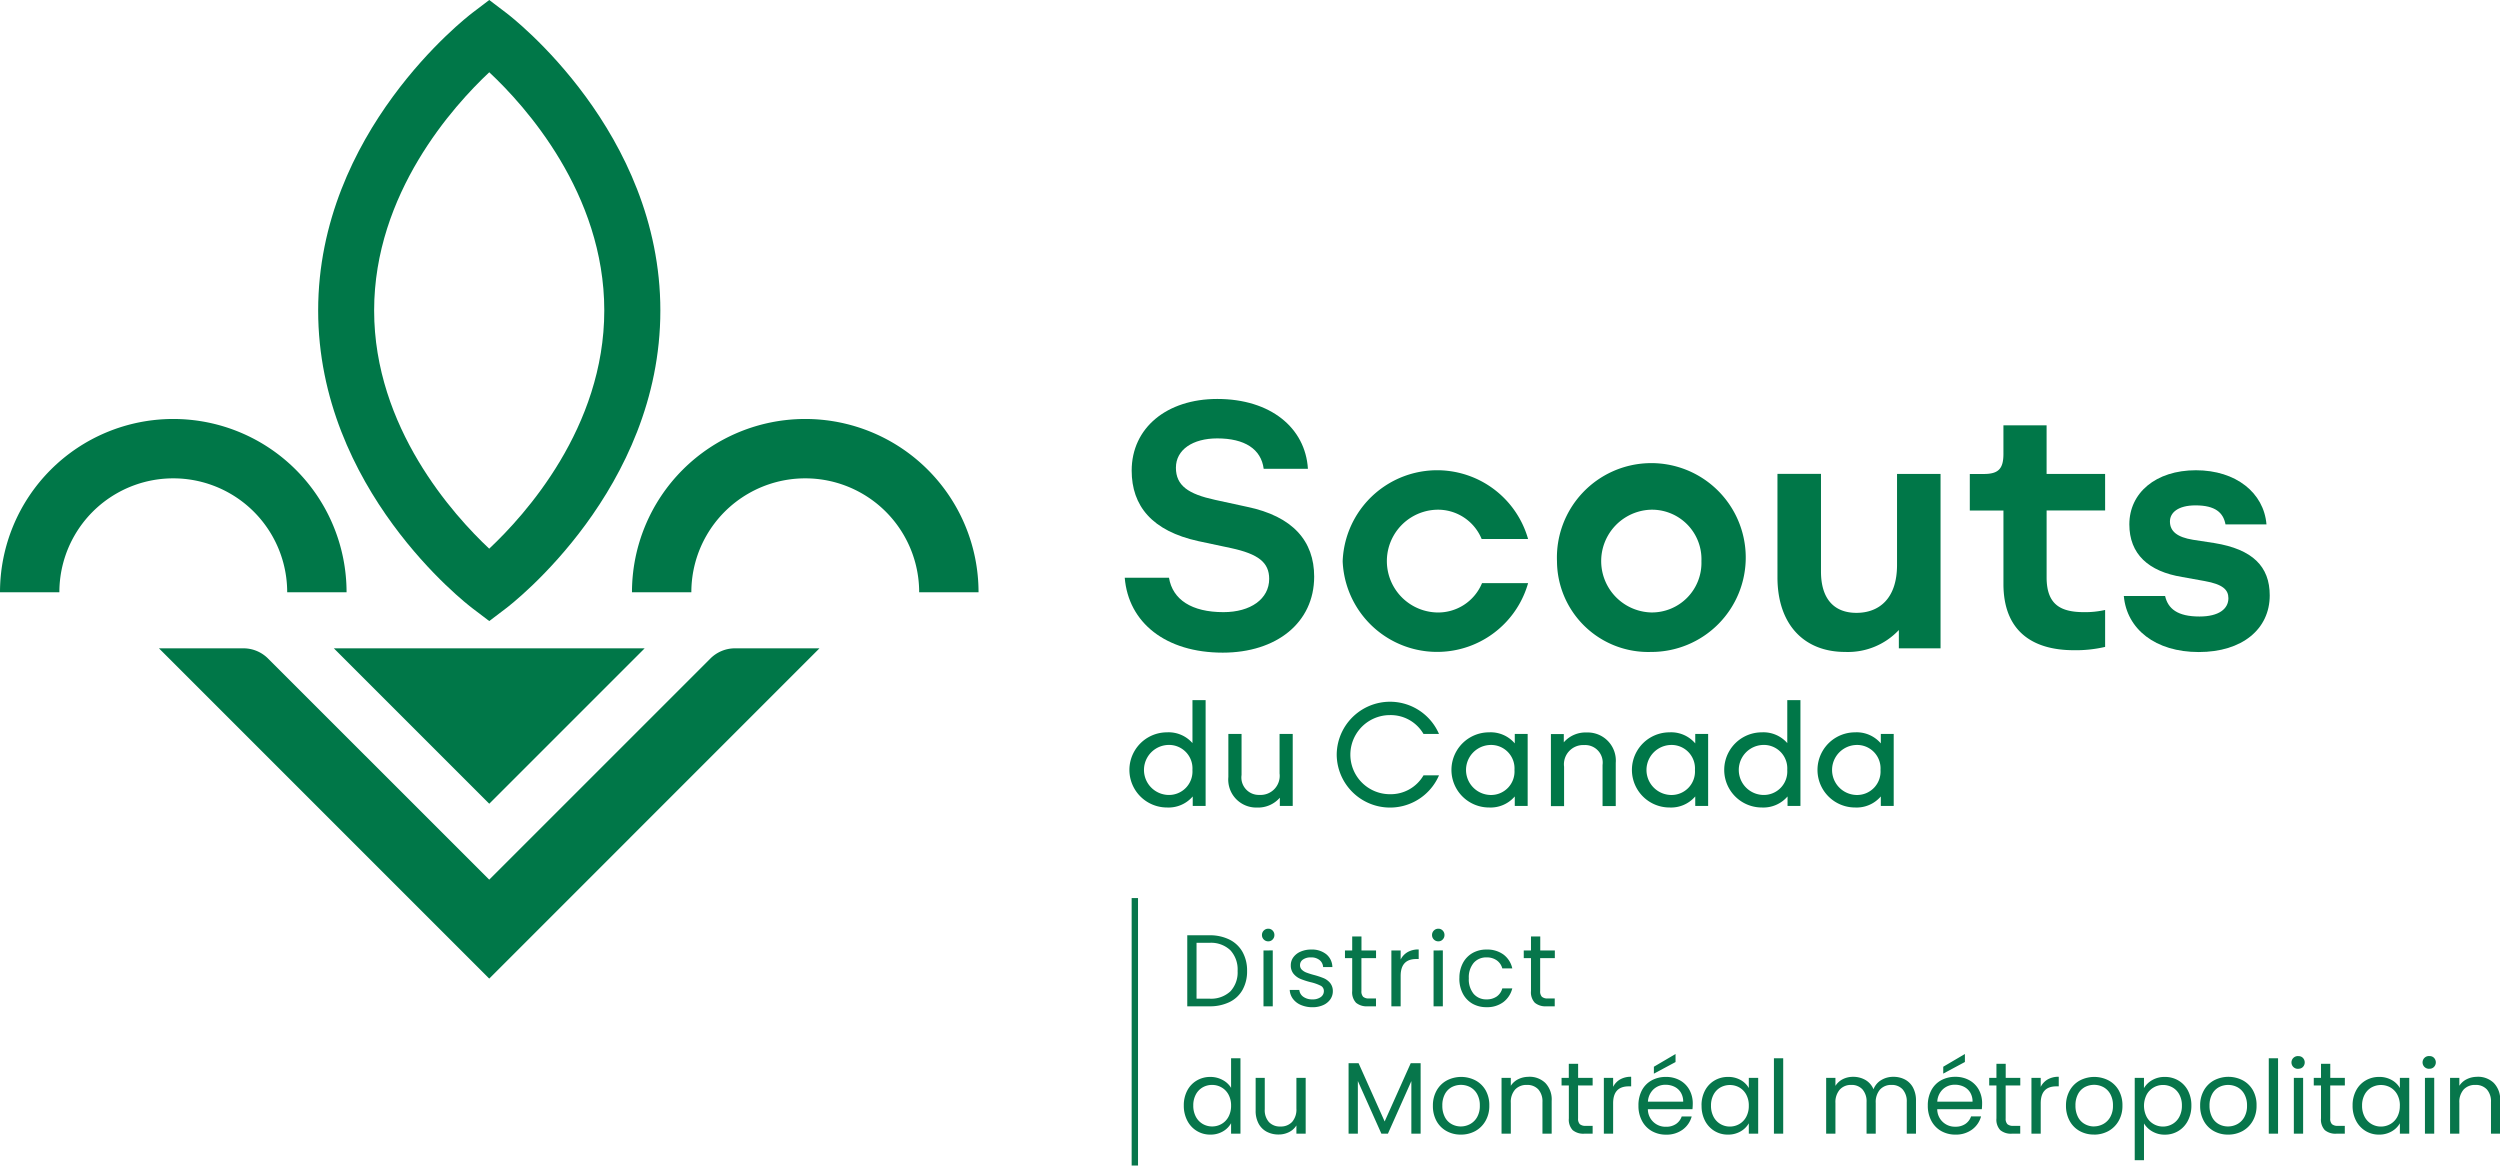
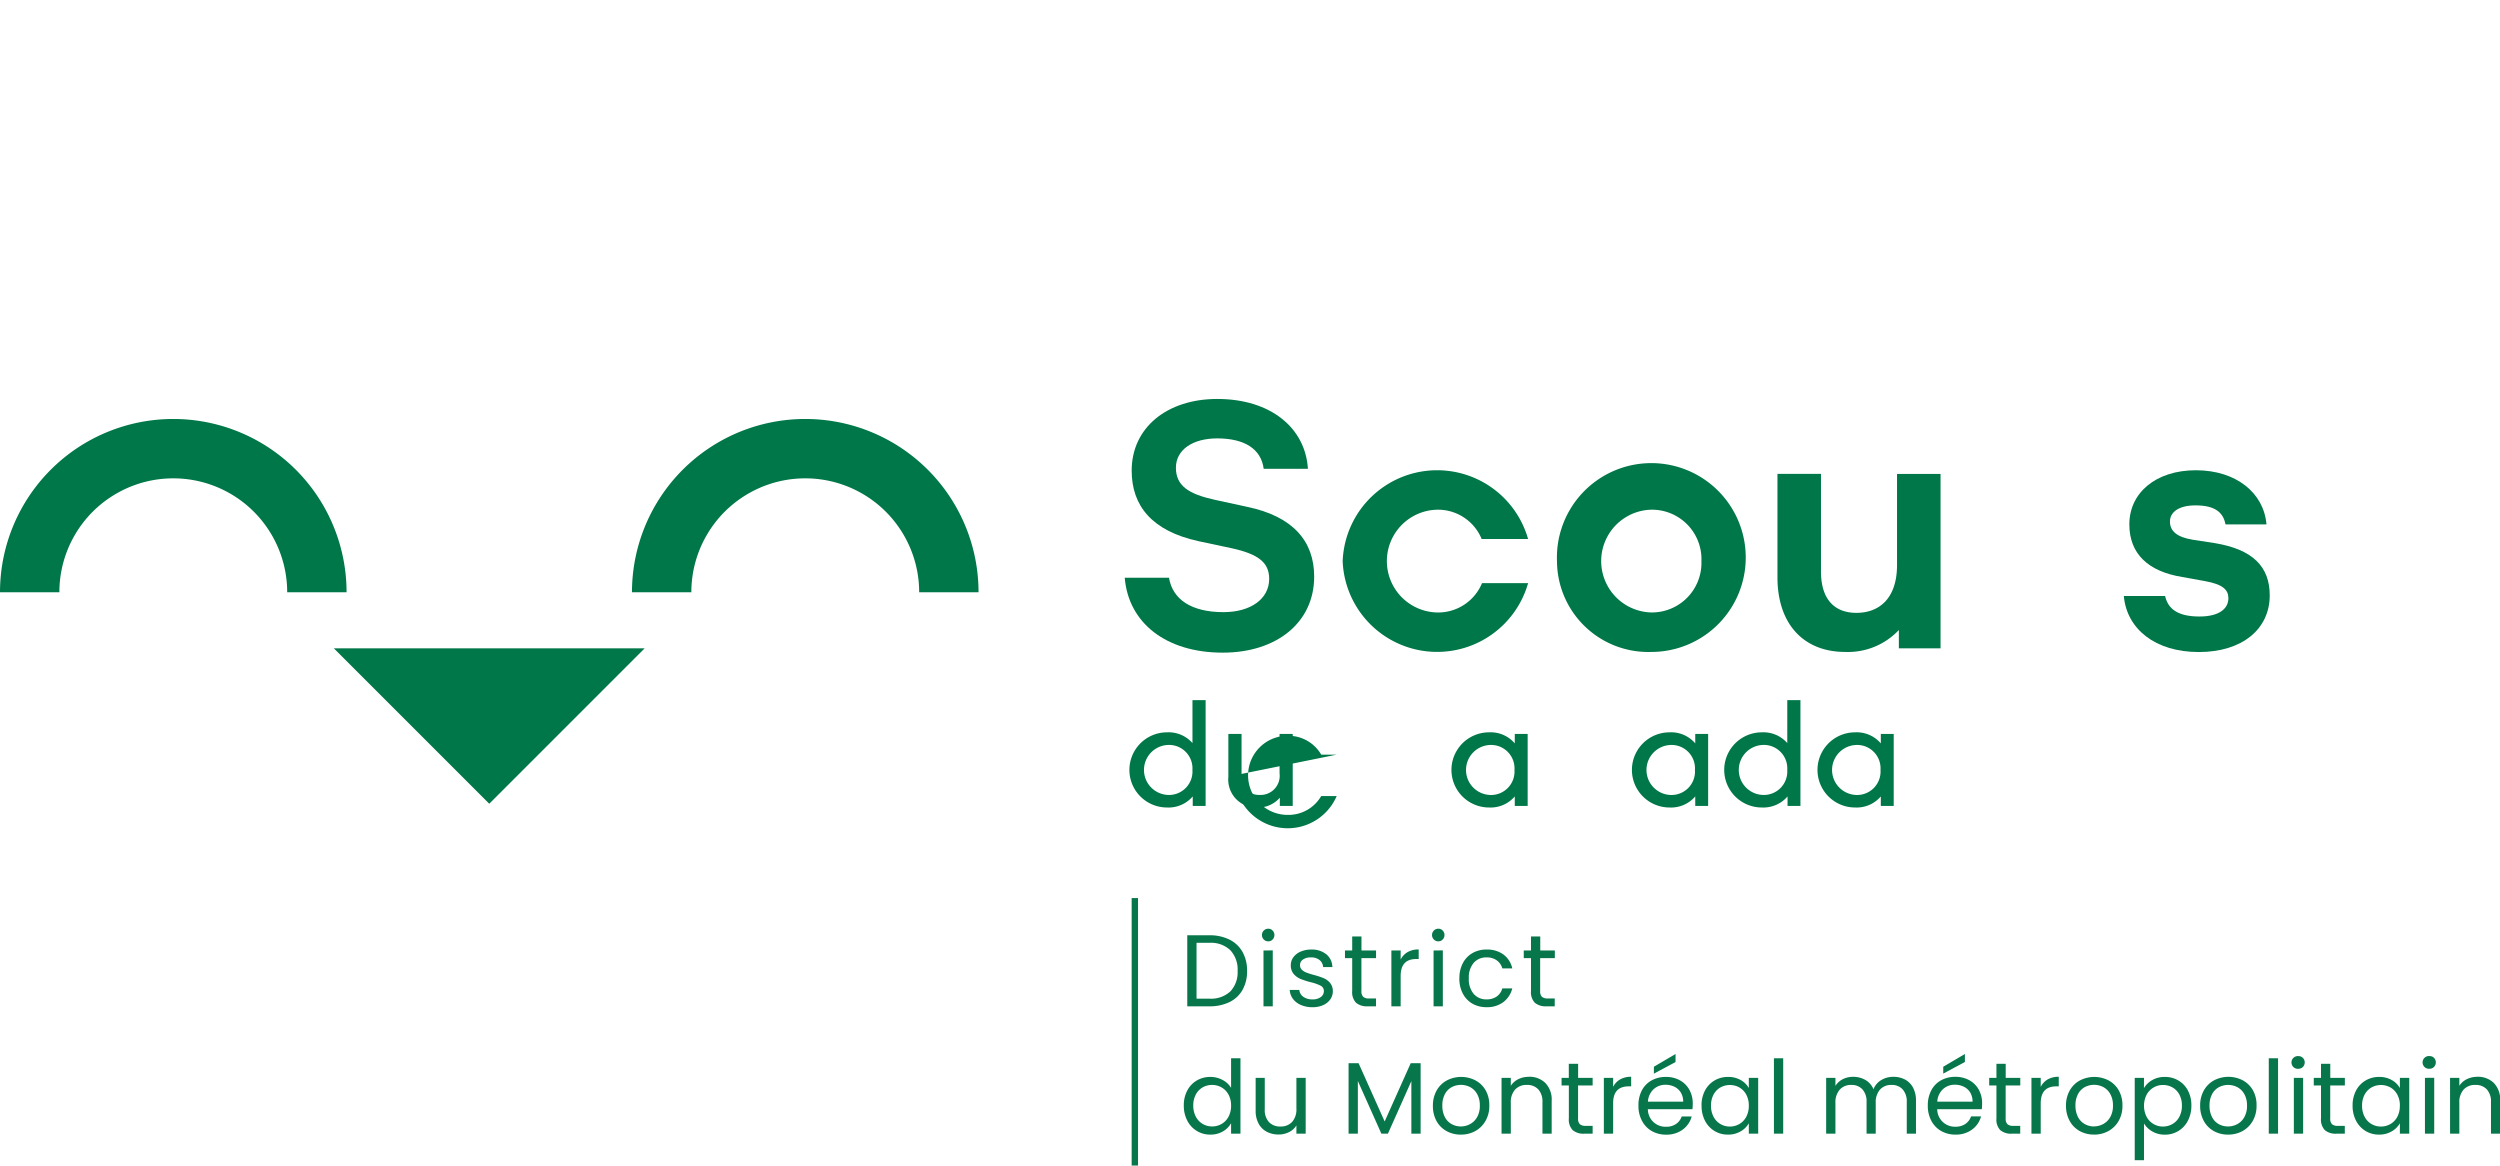
<svg xmlns="http://www.w3.org/2000/svg" width="196.262" height="91.5" viewBox="0 0 196.262 91.5">
  <g id="Groupe_308" data-name="Groupe 308" transform="translate(-361.41 -137)">
    <path id="Tracé_2577" data-name="Tracé 2577" d="M2.352-5.576a3.443,3.443,0,0,1,1.58.34,2.39,2.39,0,0,1,1.024.972,2.982,2.982,0,0,1,.356,1.488,2.96,2.96,0,0,1-.356,1.484,2.348,2.348,0,0,1-1.024.96A3.512,3.512,0,0,1,2.352,0H.616V-5.576Zm0,4.976A2.223,2.223,0,0,0,4-1.172a2.177,2.177,0,0,0,.568-1.6A2.222,2.222,0,0,0,4-4.4a2.2,2.2,0,0,0-1.644-.584H1.344V-.6ZM6.976-5.1a.479.479,0,0,1-.352-.144.479.479,0,0,1-.144-.352.479.479,0,0,1,.144-.352.479.479,0,0,1,.352-.144.456.456,0,0,1,.34.144.486.486,0,0,1,.14.352.486.486,0,0,1-.14.352A.456.456,0,0,1,6.976-5.1Zm.352.712V0H6.6V-4.384ZM10.448.072a2.268,2.268,0,0,1-.9-.172,1.525,1.525,0,0,1-.632-.48,1.277,1.277,0,0,1-.256-.708h.752a.738.738,0,0,0,.308.536,1.172,1.172,0,0,0,.724.208A1.053,1.053,0,0,0,11.1-.728a.562.562,0,0,0,.24-.464.458.458,0,0,0-.256-.428,3.589,3.589,0,0,0-.792-.276,5.821,5.821,0,0,1-.8-.26,1.412,1.412,0,0,1-.528-.392,1.023,1.023,0,0,1-.22-.684,1.037,1.037,0,0,1,.2-.616,1.356,1.356,0,0,1,.568-.444,2.044,2.044,0,0,1,.84-.164,1.794,1.794,0,0,1,1.176.368,1.326,1.326,0,0,1,.48,1.008H11.28A.752.752,0,0,0,11-3.632a1.029,1.029,0,0,0-.676-.208,1.043,1.043,0,0,0-.624.168.519.519,0,0,0-.232.44.482.482,0,0,0,.14.356,1.023,1.023,0,0,0,.352.224,6.065,6.065,0,0,0,.588.188,6.333,6.333,0,0,1,.768.252,1.343,1.343,0,0,1,.508.372,1,1,0,0,1,.22.648,1.109,1.109,0,0,1-.2.648,1.334,1.334,0,0,1-.564.452A2.016,2.016,0,0,1,10.448.072Zm3.84-3.856V-1.2a.615.615,0,0,0,.136.452.67.67,0,0,0,.472.132h.536V0h-.656a1.306,1.306,0,0,1-.912-.28,1.2,1.2,0,0,1-.3-.92V-3.784h-.568v-.6h.568v-1.1h.728v1.1h1.144v.6Zm3.08.112a1.4,1.4,0,0,1,.548-.584,1.694,1.694,0,0,1,.868-.208v.752h-.192q-1.224,0-1.224,1.328V0H16.64V-4.384h.728ZM20.328-5.1a.479.479,0,0,1-.352-.144.479.479,0,0,1-.144-.352.479.479,0,0,1,.144-.352.479.479,0,0,1,.352-.144.456.456,0,0,1,.34.144.486.486,0,0,1,.14.352.486.486,0,0,1-.14.352A.456.456,0,0,1,20.328-5.1Zm.352.712V0h-.728V-4.384Zm1.3,2.184a2.48,2.48,0,0,1,.272-1.188A1.957,1.957,0,0,1,23-4.176a2.172,2.172,0,0,1,1.108-.28,2.163,2.163,0,0,1,1.332.392,1.85,1.85,0,0,1,.692,1.088h-.784a1.126,1.126,0,0,0-.436-.632,1.345,1.345,0,0,0-.8-.232,1.29,1.29,0,0,0-1.008.428A1.753,1.753,0,0,0,22.72-2.2,1.782,1.782,0,0,0,23.1-.976a1.284,1.284,0,0,0,1.008.432,1.362,1.362,0,0,0,.8-.224,1.136,1.136,0,0,0,.44-.64h.784a1.928,1.928,0,0,1-.7,1.076,2.109,2.109,0,0,1-1.32.4A2.172,2.172,0,0,1,23-.208,1.951,1.951,0,0,1,22.248-1,2.522,2.522,0,0,1,21.976-2.2ZM28.32-3.784V-1.2a.615.615,0,0,0,.136.452.67.67,0,0,0,.472.132h.536V0h-.656A1.306,1.306,0,0,1,27.9-.28a1.2,1.2,0,0,1-.3-.92V-3.784h-.568v-.6h.568v-1.1h.728v1.1h1.144v.6ZM.344,7.792a2.463,2.463,0,0,1,.272-1.18,1.974,1.974,0,0,1,.748-.788,2.067,2.067,0,0,1,1.068-.28,1.983,1.983,0,0,1,.952.236,1.7,1.7,0,0,1,.672.62V4.08h.736V10H4.056V9.176a1.7,1.7,0,0,1-.64.644,1.905,1.905,0,0,1-.992.252,1.994,1.994,0,0,1-1.808-1.1A2.516,2.516,0,0,1,.344,7.792ZM4.056,7.8a1.782,1.782,0,0,0-.2-.864,1.412,1.412,0,0,0-.54-.564,1.471,1.471,0,0,0-.748-.2,1.473,1.473,0,0,0-.744.192,1.393,1.393,0,0,0-.536.56,1.782,1.782,0,0,0-.2.864,1.823,1.823,0,0,0,.2.876,1.415,1.415,0,0,0,.536.568,1.45,1.45,0,0,0,.744.2,1.471,1.471,0,0,0,.748-.2,1.406,1.406,0,0,0,.54-.568A1.806,1.806,0,0,0,4.056,7.8ZM9.912,5.616V10H9.184V9.352a1.417,1.417,0,0,1-.58.524,1.792,1.792,0,0,1-.82.188,1.965,1.965,0,0,1-.92-.212,1.541,1.541,0,0,1-.644-.636,2.094,2.094,0,0,1-.236-1.032V5.616H6.7V8.088a1.4,1.4,0,0,0,.328,1,1.172,1.172,0,0,0,.9.348,1.2,1.2,0,0,0,.92-.36,1.482,1.482,0,0,0,.336-1.048V5.616Zm9.024-1.152V10h-.728V5.872L16.368,10h-.512L14.008,5.864V10H13.28V4.464h.784L16.112,9.04,18.16,4.464Zm3.144,5.608a2.244,2.244,0,0,1-1.116-.28A1.993,1.993,0,0,1,20.18,9,2.44,2.44,0,0,1,19.9,7.8a2.37,2.37,0,0,1,.292-1.188,2.012,2.012,0,0,1,.8-.792,2.443,2.443,0,0,1,2.256,0,2.019,2.019,0,0,1,.8.788A2.364,2.364,0,0,1,24.328,7.8a2.336,2.336,0,0,1-.3,1.2,2.079,2.079,0,0,1-.812.8A2.328,2.328,0,0,1,22.08,10.072Zm0-.64a1.537,1.537,0,0,0,.736-.184,1.4,1.4,0,0,0,.556-.552,1.768,1.768,0,0,0,.212-.9,1.8,1.8,0,0,0-.208-.9,1.362,1.362,0,0,0-.544-.548,1.57,1.57,0,0,0-1.46,0,1.32,1.32,0,0,0-.532.548,1.854,1.854,0,0,0-.2.9,1.9,1.9,0,0,0,.2.9,1.3,1.3,0,0,0,.524.548A1.472,1.472,0,0,0,22.08,9.432Zm5.344-3.9a1.777,1.777,0,0,1,1.3.484,1.863,1.863,0,0,1,.5,1.4V10H28.5V7.52a1.41,1.41,0,0,0-.328-1,1.172,1.172,0,0,0-.9-.348,1.2,1.2,0,0,0-.916.36,1.471,1.471,0,0,0-.34,1.048V10h-.728V5.616h.728V6.24a1.445,1.445,0,0,1,.588-.52A1.824,1.824,0,0,1,27.424,5.536Zm3.872.68V8.8a.615.615,0,0,0,.136.452.67.67,0,0,0,.472.132h.536V10h-.656a1.306,1.306,0,0,1-.912-.28,1.2,1.2,0,0,1-.3-.92V6.216H30v-.6h.568v-1.1H31.3v1.1H32.44v.6Zm2.752.112a1.4,1.4,0,0,1,.548-.584,1.694,1.694,0,0,1,.868-.208v.752h-.192q-1.224,0-1.224,1.328V10H33.32V5.616h.728ZM40.3,7.64a4.284,4.284,0,0,1-.024.44h-3.5A1.378,1.378,0,0,0,38.2,9.456a1.346,1.346,0,0,0,.788-.22,1.165,1.165,0,0,0,.444-.588h.784a1.885,1.885,0,0,1-.7,1.028,2.125,2.125,0,0,1-1.312.4,2.216,2.216,0,0,1-1.116-.28,1.982,1.982,0,0,1-.772-.8,2.469,2.469,0,0,1-.28-1.2A2.5,2.5,0,0,1,36.3,6.608a1.909,1.909,0,0,1,.764-.788A2.274,2.274,0,0,1,38.2,5.544a2.2,2.2,0,0,1,1.1.272,1.883,1.883,0,0,1,.74.748A2.208,2.208,0,0,1,40.3,7.64Zm-.752-.152a1.343,1.343,0,0,0-.184-.716,1.2,1.2,0,0,0-.5-.456,1.56,1.56,0,0,0-.7-.156,1.349,1.349,0,0,0-.94.352,1.434,1.434,0,0,0-.444.976Zm-.6-3.112-1.7.912V4.744l1.7-1Zm2.04,3.416a2.463,2.463,0,0,1,.272-1.18,1.973,1.973,0,0,1,.748-.788,2.052,2.052,0,0,1,1.06-.28,1.945,1.945,0,0,1,1,.248,1.652,1.652,0,0,1,.632.624v-.8h.736V10H44.7V9.184a1.715,1.715,0,0,1-.644.636,1.926,1.926,0,0,1-1,.252,1.987,1.987,0,0,1-1.056-.288,2.02,2.02,0,0,1-.744-.808A2.516,2.516,0,0,1,40.992,7.792ZM44.7,7.8a1.782,1.782,0,0,0-.2-.864,1.412,1.412,0,0,0-.54-.564,1.531,1.531,0,0,0-1.492,0,1.393,1.393,0,0,0-.536.56,1.782,1.782,0,0,0-.2.864,1.823,1.823,0,0,0,.2.876,1.415,1.415,0,0,0,.536.568,1.45,1.45,0,0,0,.744.2,1.471,1.471,0,0,0,.748-.2,1.406,1.406,0,0,0,.54-.568A1.806,1.806,0,0,0,44.7,7.8Zm2.7-3.72V10h-.728V4.08Zm8.648,1.456a1.918,1.918,0,0,1,.912.212,1.53,1.53,0,0,1,.632.636,2.123,2.123,0,0,1,.232,1.032V10H57.1V7.52a1.421,1.421,0,0,0-.324-1,1.139,1.139,0,0,0-.876-.348,1.17,1.17,0,0,0-.9.364,1.5,1.5,0,0,0-.336,1.052V10h-.72V7.52a1.421,1.421,0,0,0-.324-1,1.139,1.139,0,0,0-.876-.348,1.17,1.17,0,0,0-.9.364A1.5,1.5,0,0,0,51.5,7.584V10h-.728V5.616H51.5v.632a1.439,1.439,0,0,1,.58-.528,1.756,1.756,0,0,1,.8-.184,1.9,1.9,0,0,1,.976.248,1.513,1.513,0,0,1,.632.728,1.438,1.438,0,0,1,.608-.72A1.791,1.791,0,0,1,56.048,5.536Zm6.968,2.1a4.284,4.284,0,0,1-.024.44h-3.5a1.378,1.378,0,0,0,1.424,1.376,1.346,1.346,0,0,0,.788-.22,1.165,1.165,0,0,0,.444-.588h.784a1.885,1.885,0,0,1-.7,1.028,2.125,2.125,0,0,1-1.312.4,2.216,2.216,0,0,1-1.116-.28,1.982,1.982,0,0,1-.772-.8,2.469,2.469,0,0,1-.28-1.2,2.5,2.5,0,0,1,.272-1.192,1.909,1.909,0,0,1,.764-.788,2.274,2.274,0,0,1,1.132-.276,2.2,2.2,0,0,1,1.1.272,1.883,1.883,0,0,1,.74.748A2.207,2.207,0,0,1,63.016,7.64Zm-.752-.152a1.343,1.343,0,0,0-.184-.716,1.2,1.2,0,0,0-.5-.456,1.56,1.56,0,0,0-.7-.156,1.349,1.349,0,0,0-.94.352,1.434,1.434,0,0,0-.444.976Zm-.6-3.112-1.7.912V4.744l1.7-1Zm3.2,1.84V8.8A.615.615,0,0,0,65,9.252a.67.67,0,0,0,.472.132h.536V10h-.656a1.306,1.306,0,0,1-.912-.28,1.2,1.2,0,0,1-.3-.92V6.216h-.568v-.6h.568v-1.1h.728v1.1h1.144v.6Zm2.752.112a1.4,1.4,0,0,1,.548-.584,1.694,1.694,0,0,1,.868-.208v.752H68.84q-1.224,0-1.224,1.328V10h-.728V5.616h.728Zm4.168,3.744a2.244,2.244,0,0,1-1.116-.28,1.993,1.993,0,0,1-.784-.8A2.44,2.44,0,0,1,69.6,7.8a2.37,2.37,0,0,1,.292-1.188,2.012,2.012,0,0,1,.8-.792,2.443,2.443,0,0,1,2.256,0,2.019,2.019,0,0,1,.8.788A2.364,2.364,0,0,1,74.032,7.8a2.336,2.336,0,0,1-.3,1.2,2.079,2.079,0,0,1-.812.8A2.328,2.328,0,0,1,71.784,10.072Zm0-.64a1.537,1.537,0,0,0,.736-.184,1.4,1.4,0,0,0,.556-.552,1.768,1.768,0,0,0,.212-.9,1.8,1.8,0,0,0-.208-.9,1.362,1.362,0,0,0-.544-.548,1.57,1.57,0,0,0-1.46,0,1.32,1.32,0,0,0-.532.548,1.854,1.854,0,0,0-.2.9,1.9,1.9,0,0,0,.2.9,1.3,1.3,0,0,0,.524.548A1.472,1.472,0,0,0,71.784,9.432ZM75.72,6.424a1.736,1.736,0,0,1,.644-.628,1.927,1.927,0,0,1,1-.252,2.052,2.052,0,0,1,1.06.28,1.974,1.974,0,0,1,.748.788,2.463,2.463,0,0,1,.272,1.18,2.516,2.516,0,0,1-.272,1.184,1.994,1.994,0,0,1-1.808,1.1,1.911,1.911,0,0,1-.988-.252,1.8,1.8,0,0,1-.652-.628V12.08h-.728V5.616h.728ZM78.7,7.792a1.782,1.782,0,0,0-.2-.864,1.385,1.385,0,0,0-.54-.56,1.5,1.5,0,0,0-.748-.192,1.456,1.456,0,0,0-.74.2,1.433,1.433,0,0,0-.544.568,1.932,1.932,0,0,0,0,1.728,1.433,1.433,0,0,0,.544.568,1.456,1.456,0,0,0,.74.2,1.471,1.471,0,0,0,.748-.2,1.406,1.406,0,0,0,.54-.568A1.824,1.824,0,0,0,78.7,7.792Zm3.616,2.28a2.244,2.244,0,0,1-1.116-.28,1.993,1.993,0,0,1-.784-.8,2.44,2.44,0,0,1-.284-1.2,2.37,2.37,0,0,1,.292-1.188,2.012,2.012,0,0,1,.8-.792,2.443,2.443,0,0,1,2.256,0,2.019,2.019,0,0,1,.8.788A2.364,2.364,0,0,1,84.56,7.8a2.336,2.336,0,0,1-.3,1.2,2.079,2.079,0,0,1-.812.8A2.328,2.328,0,0,1,82.312,10.072Zm0-.64a1.537,1.537,0,0,0,.736-.184A1.4,1.4,0,0,0,83.6,8.7a1.768,1.768,0,0,0,.212-.9,1.8,1.8,0,0,0-.208-.9,1.362,1.362,0,0,0-.544-.548,1.57,1.57,0,0,0-1.46,0,1.32,1.32,0,0,0-.532.548,1.854,1.854,0,0,0-.2.9,1.9,1.9,0,0,0,.2.9,1.3,1.3,0,0,0,.524.548A1.472,1.472,0,0,0,82.312,9.432ZM86.248,4.08V10H85.52V4.08Zm1.616.824a.5.5,0,1,1,0-.992.456.456,0,0,1,.34.144.513.513,0,0,1,0,.7A.456.456,0,0,1,87.864,4.9Zm.352.712V10h-.728V5.616Zm2.128.6V8.8a.615.615,0,0,0,.136.452.67.67,0,0,0,.472.132h.536V10h-.656a1.306,1.306,0,0,1-.912-.28,1.2,1.2,0,0,1-.3-.92V6.216h-.568v-.6h.568v-1.1h.728v1.1h1.144v.6ZM92.1,7.792a2.463,2.463,0,0,1,.272-1.18,1.974,1.974,0,0,1,.748-.788,2.052,2.052,0,0,1,1.06-.28,1.945,1.945,0,0,1,1,.248,1.652,1.652,0,0,1,.632.624v-.8h.736V10h-.736V9.184a1.715,1.715,0,0,1-.644.636,1.927,1.927,0,0,1-1,.252,1.987,1.987,0,0,1-1.056-.288,2.02,2.02,0,0,1-.744-.808A2.516,2.516,0,0,1,92.1,7.792Zm3.712.008a1.782,1.782,0,0,0-.2-.864,1.412,1.412,0,0,0-.54-.564,1.531,1.531,0,0,0-1.492,0,1.393,1.393,0,0,0-.536.56,1.782,1.782,0,0,0-.2.864,1.823,1.823,0,0,0,.2.876,1.415,1.415,0,0,0,.536.568,1.45,1.45,0,0,0,.744.2,1.471,1.471,0,0,0,.748-.2,1.406,1.406,0,0,0,.54-.568A1.806,1.806,0,0,0,95.808,7.8Zm2.344-2.9a.5.5,0,1,1,0-.992.456.456,0,0,1,.34.144.513.513,0,0,1,0,.7A.456.456,0,0,1,98.152,4.9Zm.352.712V10h-.728V5.616Zm3.376-.08a1.777,1.777,0,0,1,1.3.484,1.863,1.863,0,0,1,.5,1.4V10h-.72V7.52a1.41,1.41,0,0,0-.328-1,1.172,1.172,0,0,0-.9-.348,1.2,1.2,0,0,0-.916.36,1.471,1.471,0,0,0-.34,1.048V10h-.728V5.616h.728V6.24a1.445,1.445,0,0,1,.588-.52A1.824,1.824,0,0,1,101.88,5.536Z" transform="translate(454 216)" fill="#07764b" />
    <line id="Ligne_37" data-name="Ligne 37" y2="21" transform="translate(450.5 207.5)" fill="none" stroke="#07764b" stroke-width="0.5" />
    <g id="Layer_1" data-name="Layer 1" transform="translate(361.41 137)">
      <g id="Groupe_307" data-name="Groupe 307">
        <g id="Groupe_304" data-name="Groupe 304" transform="translate(88.294 31.316)">
          <path id="Tracé_2558" data-name="Tracé 2558" d="M220.684,92.31h3.473c.288,1.72,1.78,2.7,4.277,2.7,2.125,0,3.589-1.032,3.589-2.613,0-1.292-.86-1.952-2.985-2.413l-2.557-.544c-3.673-.8-5.253-2.785-5.253-5.541,0-3.357,2.757-5.625,6.718-5.625,4.189,0,6.918,2.269,7.118,5.481h-3.473c-.2-1.548-1.492-2.385-3.645-2.385-1.924,0-3.245.888-3.245,2.3s.976,2.069,3.073,2.525l2.5.544c3.617.748,5.281,2.7,5.281,5.481,0,3.617-2.957,5.97-7.178,5.97-4.477,0-7.406-2.353-7.694-5.885Z" transform="translate(-220.68 -78.27)" fill="#007748" />
          <path id="Tracé_2559" data-name="Tracé 2559" d="M263.45,99.416a7.421,7.421,0,0,1,14.556-1.748h-3.645a3.705,3.705,0,0,0-3.533-2.3,4.035,4.035,0,0,0,0,8.066,3.724,3.724,0,0,0,3.561-2.3h3.617a7.422,7.422,0,0,1-14.556-1.72Z" transform="translate(-246.338 -86.669)" fill="#007748" />
          <path id="Tracé_2560" data-name="Tracé 2560" d="M305.5,99.416a7.412,7.412,0,1,1,7.378,7.118A7.164,7.164,0,0,1,305.5,99.416Zm11.339,0a3.886,3.886,0,0,0-3.961-4.049,4.035,4.035,0,0,0,0,8.066A3.892,3.892,0,0,0,316.839,99.416Z" transform="translate(-271.563 -86.669)" fill="#007748" />
          <path id="Tracé_2561" data-name="Tracé 2561" d="M358.146,92.984h3.417v13.691H358.29v-1.436a5.486,5.486,0,0,1-4.221,1.72c-3.245,0-5.309-2.181-5.309-5.857V92.98h3.417v7.666c0,2.153,1.032,3.245,2.785,3.245s3.185-1.092,3.185-3.761V92.984Z" transform="translate(-297.515 -87.095)" fill="#007748" />
-           <path id="Tracé_2562" data-name="Tracé 2562" d="M397.123,90.136H392.53v5.253c0,2.181,1.148,2.729,2.957,2.729a7.085,7.085,0,0,0,1.636-.172v2.9a10.093,10.093,0,0,1-2.441.26c-3.357,0-5.541-1.58-5.541-5.2V90.14H386.5V87.271h1.092c1.148,0,1.548-.4,1.548-1.58V83.45h3.389v3.817h4.593Z" transform="translate(-320.155 -81.377)" fill="#007748" />
          <path id="Tracé_2563" data-name="Tracé 2563" d="M416.71,102.144h3.245c.228,1,.976,1.608,2.7,1.608,1.52,0,2.269-.6,2.269-1.436,0-.66-.432-1.092-1.864-1.348l-1.752-.316c-2.669-.432-4.161-1.808-4.161-4.133,0-2.469,2.069-4.249,5.225-4.249s5.337,1.78,5.541,4.249h-3.217c-.172-.92-.8-1.492-2.353-1.492-1.376,0-2.009.572-2.009,1.264,0,.776.576,1.236,1.809,1.436l1.692.26c2.985.488,4.333,1.836,4.333,4.105,0,2.641-2.153,4.449-5.569,4.449s-5.653-1.808-5.885-4.393Z" transform="translate(-338.278 -86.669)" fill="#007748" />
        </g>
        <g id="Groupe_305" data-name="Groupe 305" transform="translate(88.726 54.966)">
          <path id="Tracé_2564" data-name="Tracé 2564" d="M226.645,137.38h1.036v8.306h-1.012v-.748a2.5,2.5,0,0,1-2.021.868,2.949,2.949,0,0,1,0-5.9,2.487,2.487,0,0,1,2,.844V137.38Zm0,5.477a1.839,1.839,0,0,0-1.916-1.961,1.964,1.964,0,0,0,0,3.925A1.842,1.842,0,0,0,226.645,142.857Z" transform="translate(-221.76 -137.38)" fill="#007748" />
          <path id="Tracé_2565" data-name="Tracé 2565" d="M245.031,144h1.036v5.657h-1.012v-.648a2.264,2.264,0,0,1-1.8.772,2.195,2.195,0,0,1-2.241-2.4V144h1.036v3.225a1.367,1.367,0,0,0,1.408,1.564,1.5,1.5,0,0,0,1.576-1.684V144Z" transform="translate(-233.308 -141.351)" fill="#007748" />
-           <path id="Tracé_2566" data-name="Tracé 2566" d="M262.28,141.843a4.186,4.186,0,0,1,8.03-1.624h-1.216a2.975,2.975,0,0,0-2.637-1.48,3.105,3.105,0,0,0,0,6.21,2.975,2.975,0,0,0,2.637-1.48h1.216a4.186,4.186,0,0,1-8.03-1.624Z" transform="translate(-246.068 -137.566)" fill="#007748" />
+           <path id="Tracé_2566" data-name="Tracé 2566" d="M262.28,141.843h-1.216a2.975,2.975,0,0,0-2.637-1.48,3.105,3.105,0,0,0,0,6.21,2.975,2.975,0,0,0,2.637-1.48h1.216a4.186,4.186,0,0,1-8.03-1.624Z" transform="translate(-246.068 -137.566)" fill="#007748" />
          <path id="Tracé_2567" data-name="Tracé 2567" d="M289.859,143.82h1.012v5.657h-1.012v-.748a2.5,2.5,0,0,1-2.021.868,2.949,2.949,0,0,1,0-5.9,2.484,2.484,0,0,1,2.021.868Zm-.024,2.829a1.839,1.839,0,0,0-1.916-1.96,1.964,1.964,0,0,0,0,3.925A1.842,1.842,0,0,0,289.835,146.649Z" transform="translate(-259.668 -141.171)" fill="#007748" />
-           <path id="Tracé_2568" data-name="Tracé 2568" d="M309.4,146.1v3.385h-1.036v-3.225a1.377,1.377,0,0,0-1.444-1.564,1.512,1.512,0,0,0-1.576,1.7v3.093H304.31v-5.657h1.012v.648a2.264,2.264,0,0,1,1.8-.772,2.209,2.209,0,0,1,2.277,2.4Z" transform="translate(-271.282 -141.171)" fill="#007748" />
          <path id="Tracé_2569" data-name="Tracé 2569" d="M325.269,143.82h1.012v5.657h-1.012v-.748a2.5,2.5,0,0,1-2.021.868,2.949,2.949,0,0,1,0-5.9,2.485,2.485,0,0,1,2.021.868Zm-.024,2.829a1.839,1.839,0,0,0-1.917-1.96,1.964,1.964,0,0,0,0,3.925A1.842,1.842,0,0,0,325.245,146.649Z" transform="translate(-280.91 -141.171)" fill="#007748" />
          <path id="Tracé_2570" data-name="Tracé 2570" d="M343.355,137.38h1.036v8.306h-1.012v-.748a2.5,2.5,0,0,1-2.021.868,2.949,2.949,0,0,1,0-5.9,2.487,2.487,0,0,1,2,.844V137.38Zm0,5.477a1.839,1.839,0,0,0-1.917-1.961,1.964,1.964,0,0,0,0,3.925A1.842,1.842,0,0,0,343.355,142.857Z" transform="translate(-291.774 -137.38)" fill="#007748" />
          <path id="Tracé_2571" data-name="Tracé 2571" d="M361.679,143.82h1.012v5.657h-1.012v-.748a2.5,2.5,0,0,1-2.021.868,2.949,2.949,0,0,1,0-5.9,2.484,2.484,0,0,1,2.021.868Zm-.024,2.829a1.839,1.839,0,0,0-1.916-1.96,1.964,1.964,0,0,0,0,3.925A1.842,1.842,0,0,0,361.655,146.649Z" transform="translate(-302.752 -141.171)" fill="#007748" />
        </g>
        <g id="Groupe_306" data-name="Groupe 306">
-           <path id="Tracé_2572" data-name="Tracé 2572" d="M57.121,153.133,83.043,127.21H76.417a2.729,2.729,0,0,0-1.956.82l-17.344,17.34L39.772,128.03a2.729,2.729,0,0,0-1.956-.82H31.19l25.923,25.923Z" transform="translate(-18.711 -76.313)" fill="#007748" />
-           <path id="Tracé_2573" data-name="Tracé 2573" d="M75.855,48.756l-1.332-1.012c-.5-.376-12.1-9.354-12.1-23.366s11.611-22.99,12.1-23.366L75.855,0l1.332,1.012c.5.376,12.1,9.354,12.1,23.366s-11.607,22.99-12.1,23.366Zm0-43.083c-2.8,2.625-9.038,9.51-9.038,18.7s6.234,16.072,9.034,18.7c2.8-2.625,9.034-9.506,9.034-18.7s-6.23-16.088-9.03-18.7Z" transform="translate(-37.446)" fill="#007748" />
          <path id="Tracé_2574" data-name="Tracé 2574" d="M89.908,127.21l-12.2,12.2-12.2-12.2Z" transform="translate(-39.299 -76.313)" fill="#007748" />
          <path id="Tracé_2575" data-name="Tracé 2575" d="M27.207,95.813A13.6,13.6,0,0,0,0,95.813H4.661a8.942,8.942,0,0,1,17.885,0Z" transform="translate(0 -49.318)" fill="#007748" />
          <path id="Tracé_2576" data-name="Tracé 2576" d="M151.207,95.813a13.6,13.6,0,1,0-27.207,0h4.661a8.942,8.942,0,1,1,17.885,0Z" transform="translate(-74.387 -49.318)" fill="#007748" />
        </g>
      </g>
    </g>
  </g>
</svg>